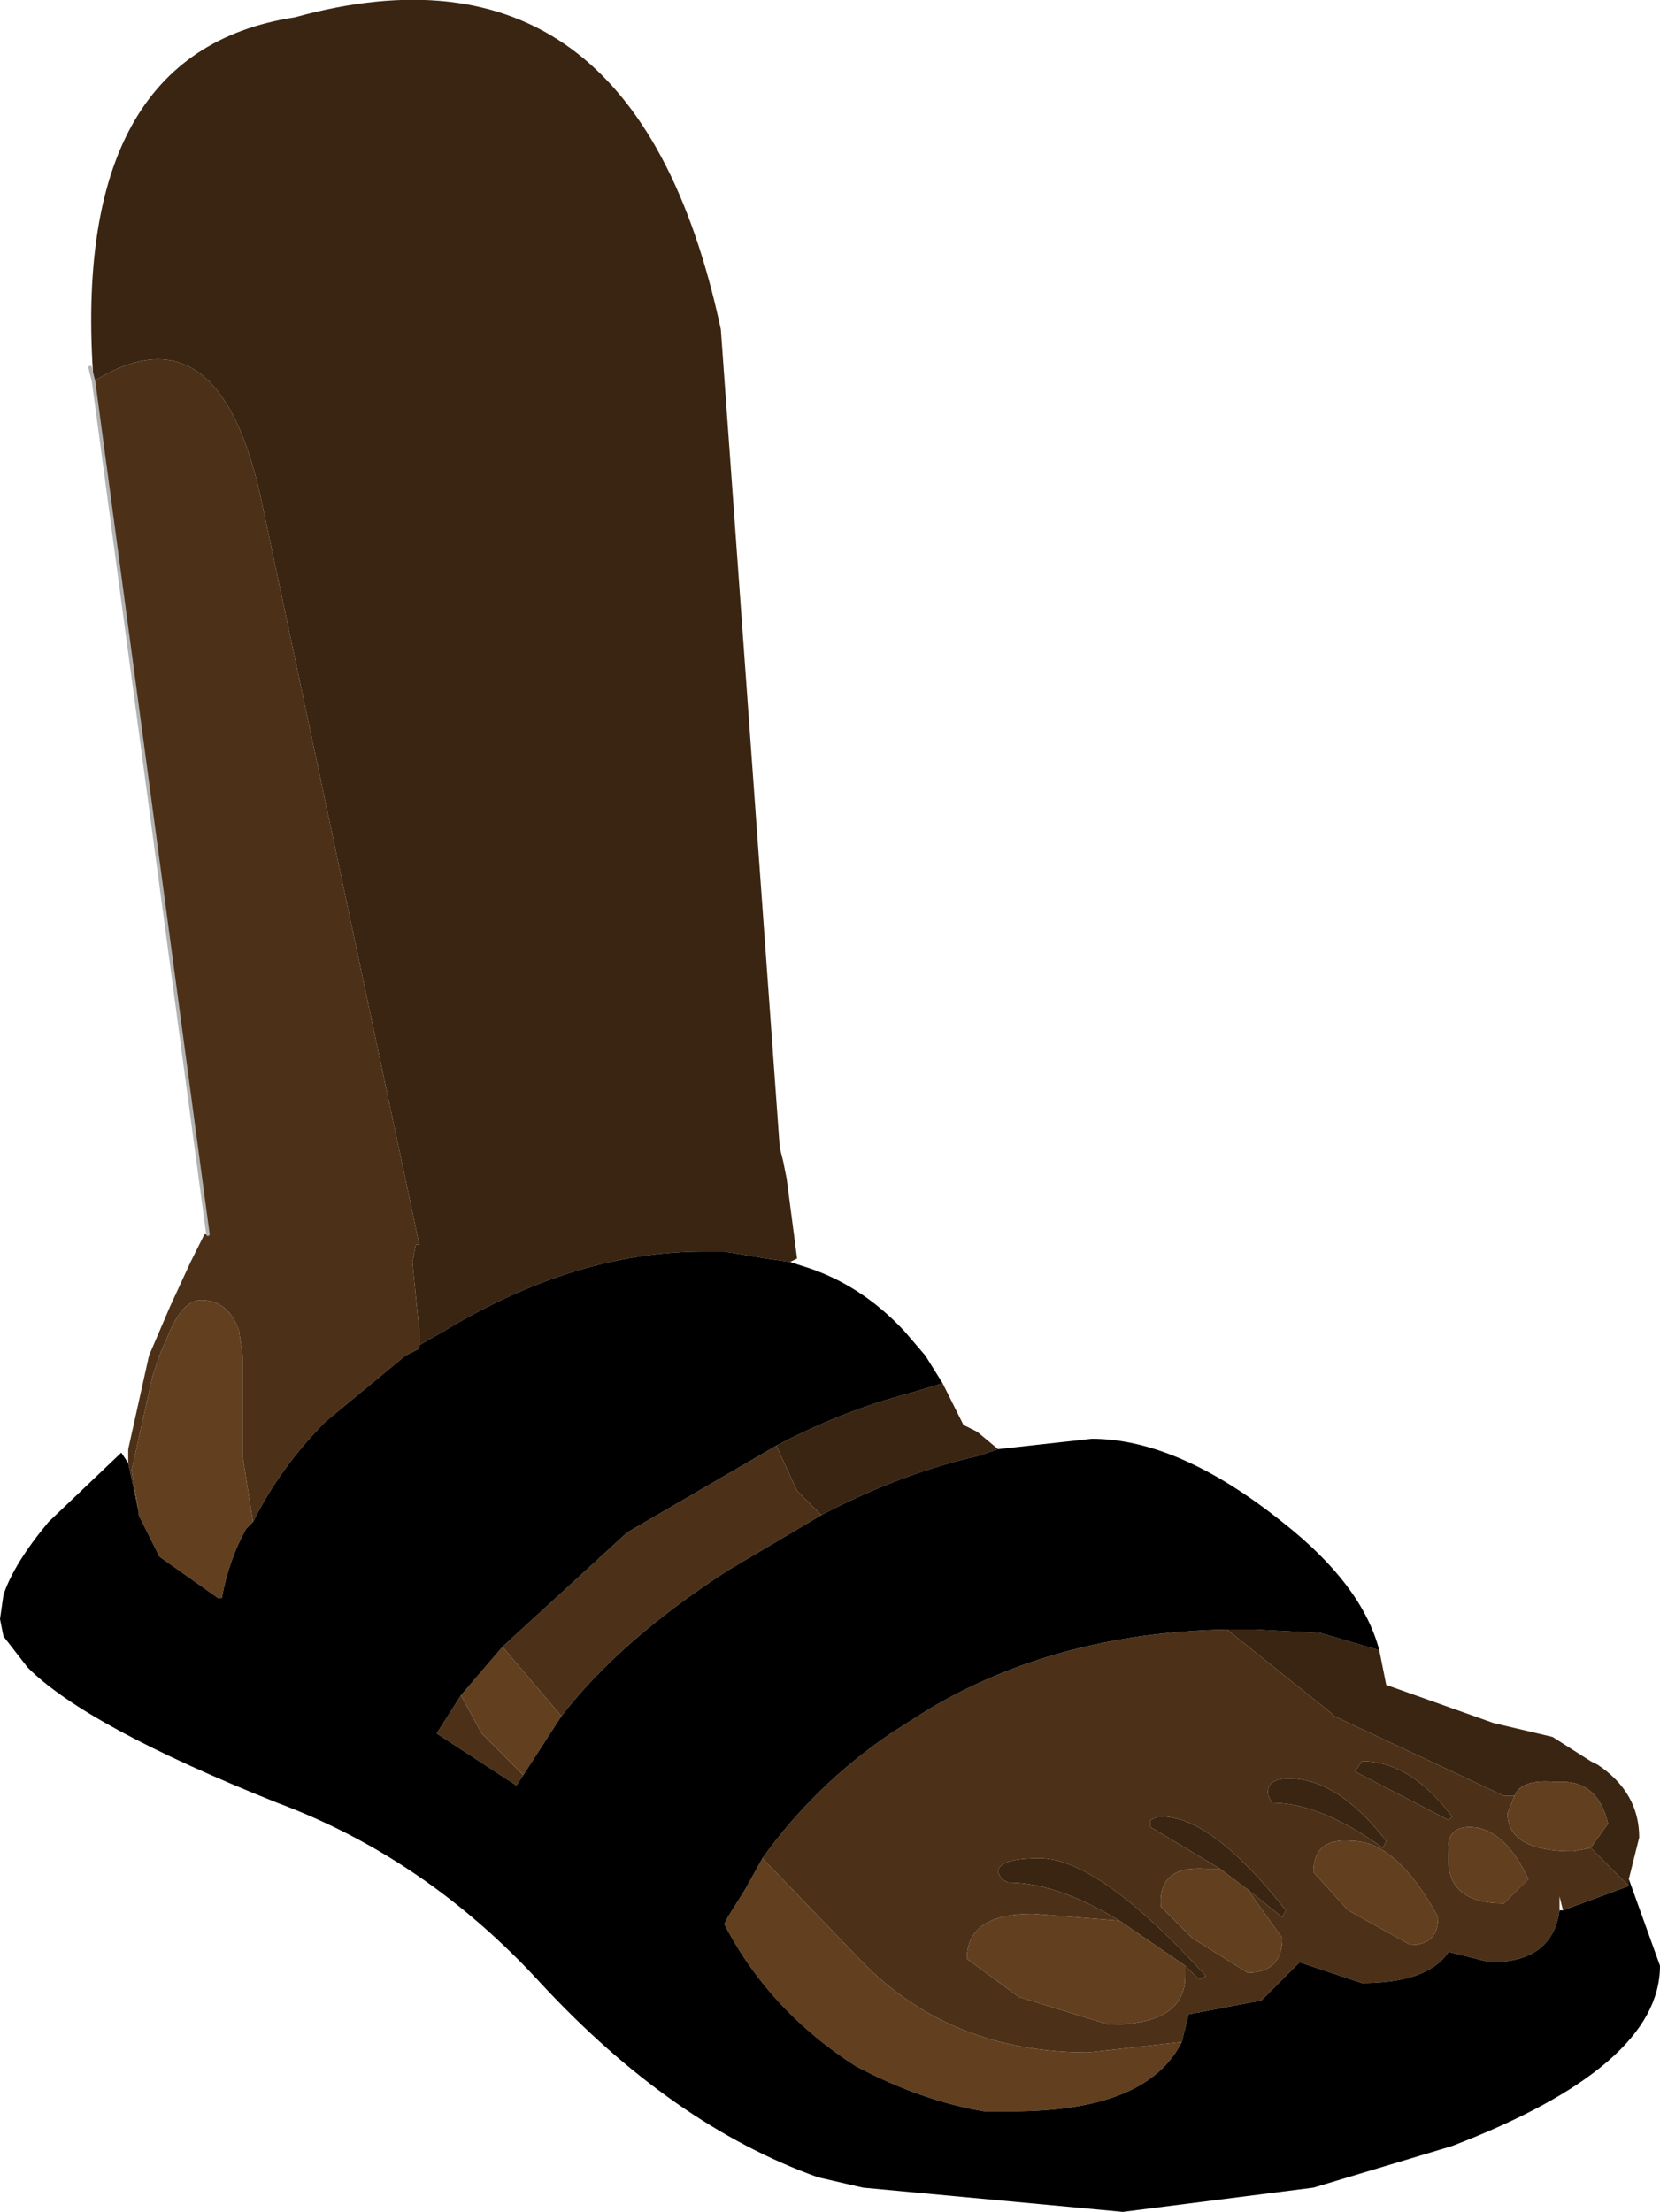
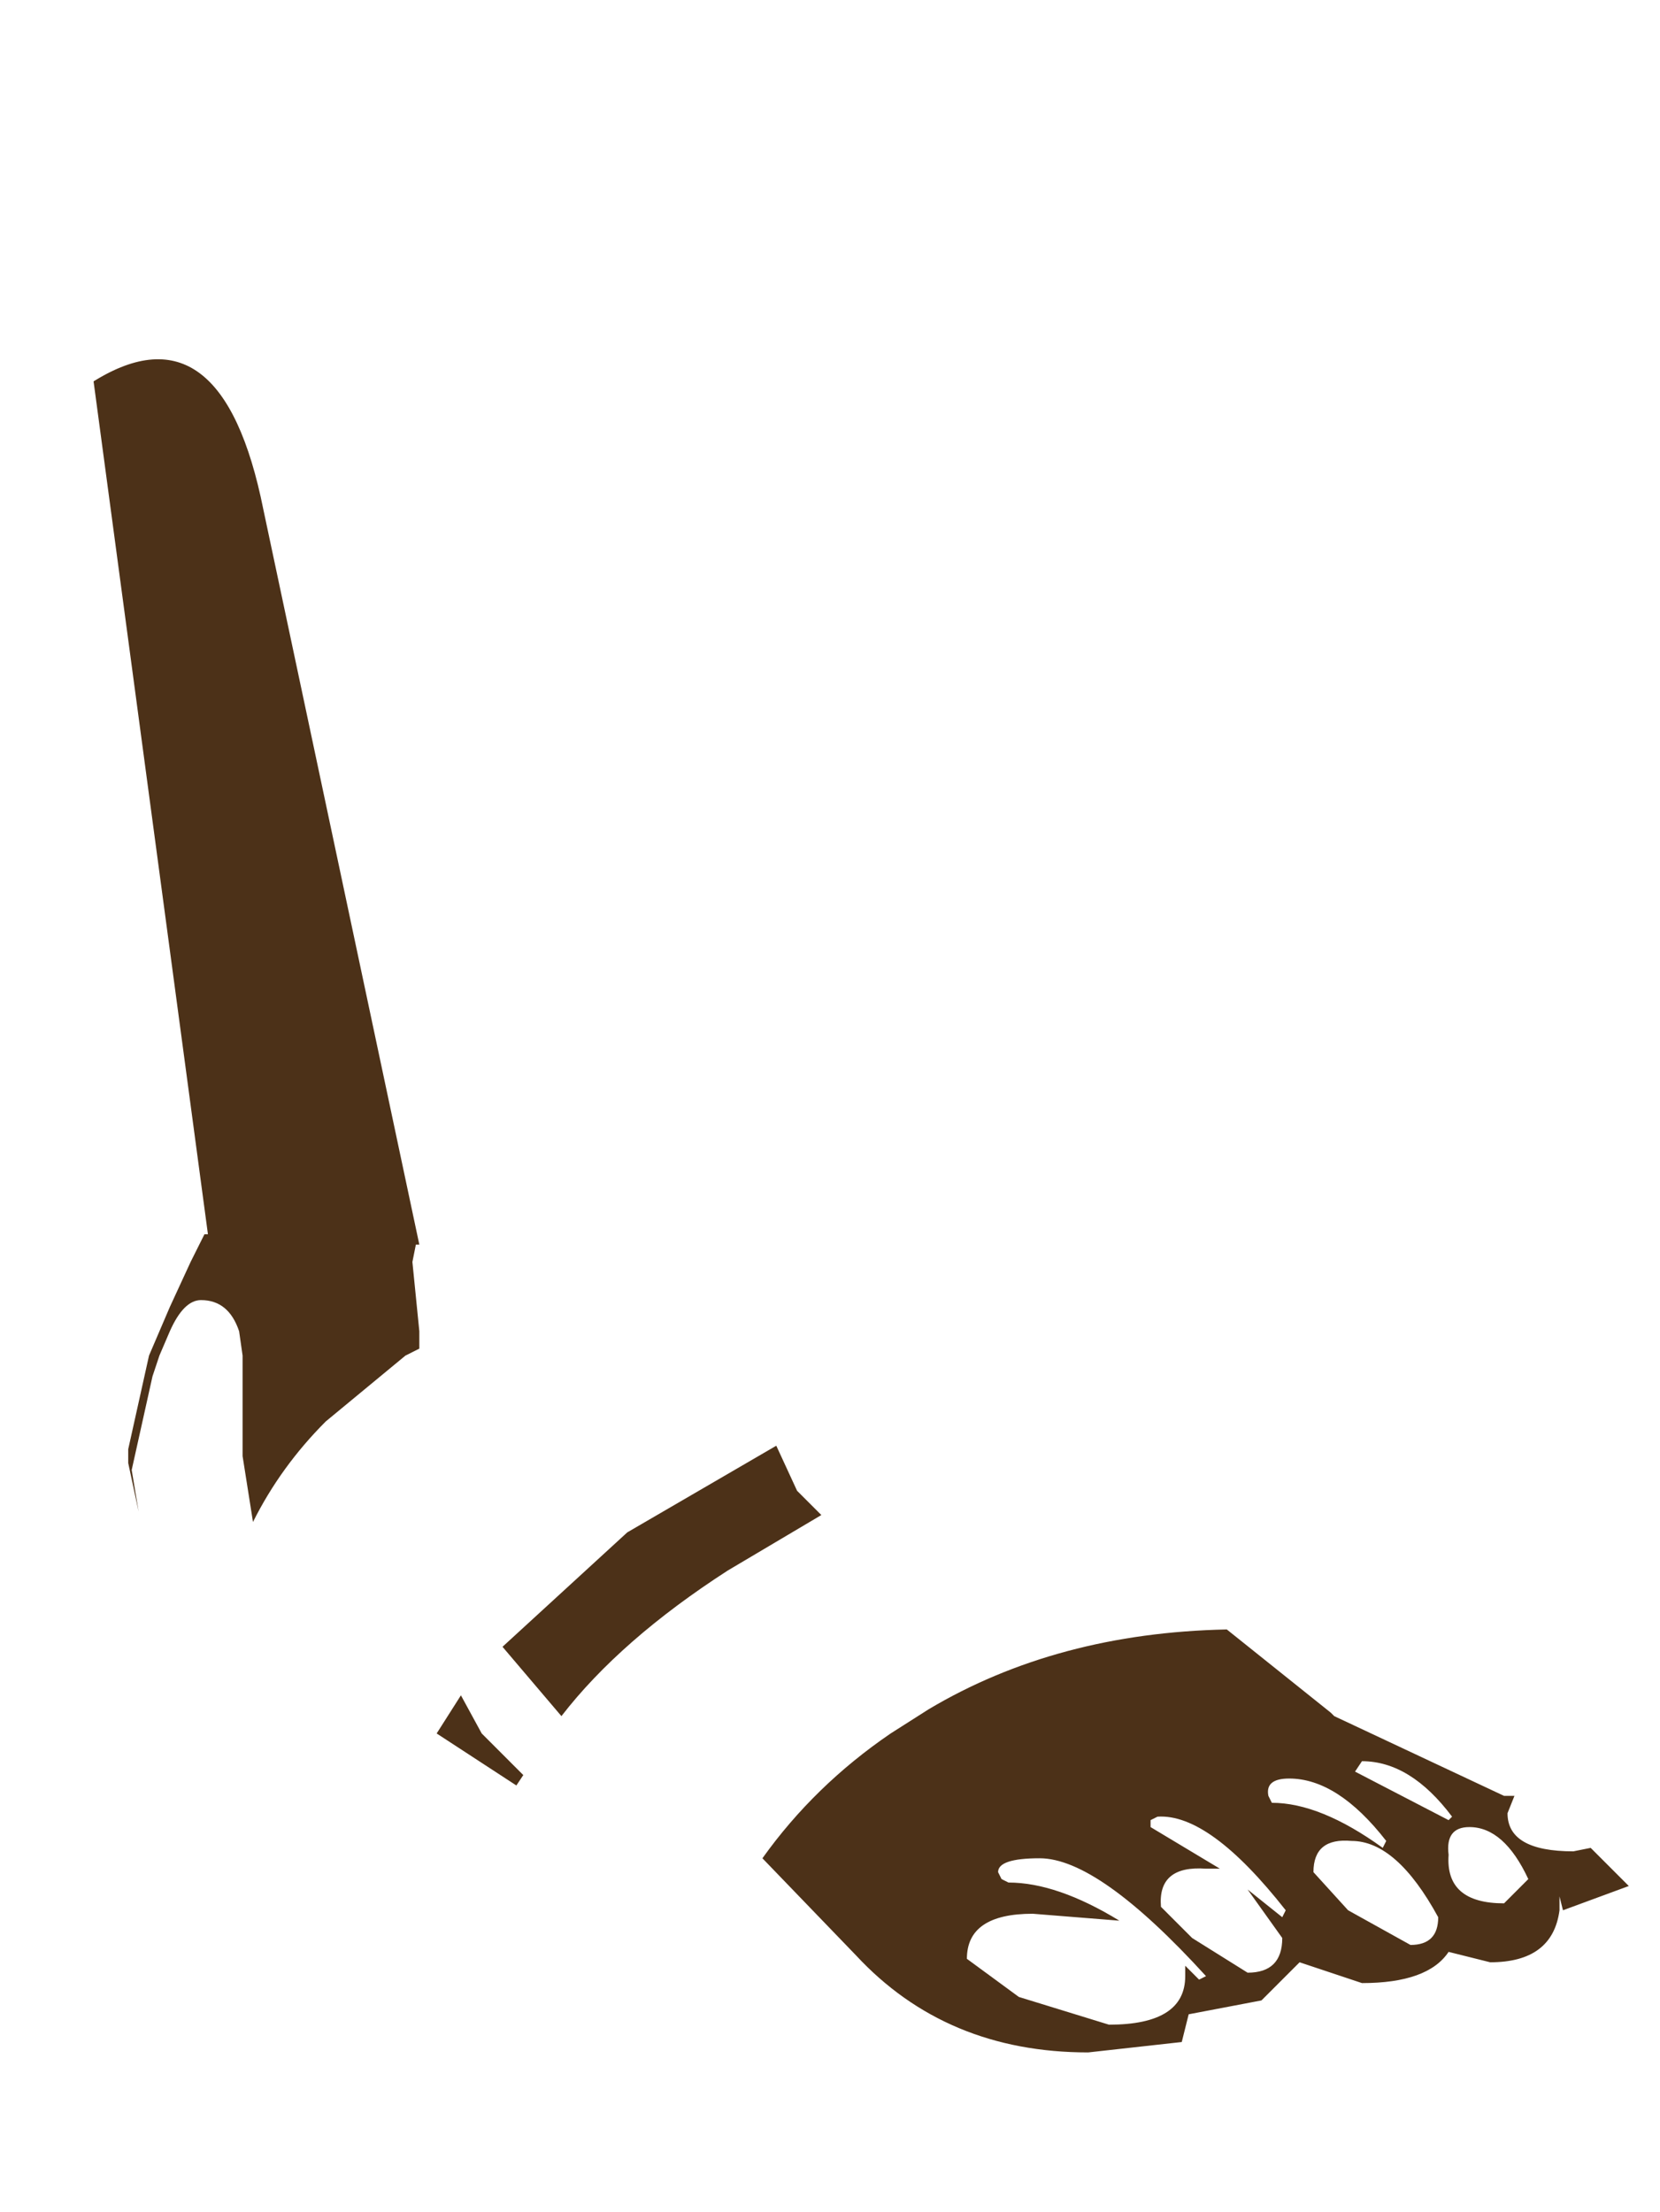
<svg xmlns="http://www.w3.org/2000/svg" height="31.9px" width="23.95px">
  <g transform="matrix(1.0, 0.0, 0.0, 1.0, 0.0, 17.15)">
-     <path d="M6.05 2.25 L6.05 2.05 5.95 1.05 6.0 0.8 6.05 0.8 3.8 -9.8 Q3.2 -12.8 1.35 -11.65 1.0 -16.4 4.25 -16.9 9.15 -18.25 10.4 -12.4 L11.25 -0.6 11.3 -0.4 11.35 -0.15 11.5 1.0 11.4 1.05 11.05 1.0 10.45 0.9 10.3 0.9 10.25 0.9 10.15 0.9 Q8.3 0.9 6.4 2.05 L6.05 2.25 M1.35 -11.65 L1.3 -11.85 1.35 -11.65 M19.9 6.65 L20.0 7.15 21.55 7.7 22.4 7.9 22.95 8.25 23.05 8.3 Q23.65 8.7 23.65 9.35 L23.5 9.95 23.5 10.05 22.95 9.5 23.2 9.15 Q23.05 8.5 22.45 8.55 21.95 8.5 21.85 8.75 L21.7 8.75 19.25 7.6 19.2 7.55 17.7 6.35 17.95 6.35 18.1 6.35 19.05 6.4 19.9 6.65 M20.9 9.1 L19.55 8.4 19.65 8.25 Q20.35 8.25 20.95 9.05 L20.9 9.1 M14.4 3.75 L14.1 3.85 Q13.0 4.1 11.85 4.7 L11.5 4.35 11.2 3.7 Q12.15 3.2 13.1 2.95 L13.6 2.8 13.9 3.4 14.1 3.5 14.4 3.75 M16.15 10.55 Q15.25 10.0 14.55 10.0 L14.45 9.95 14.4 9.85 Q14.4 9.65 15.0 9.65 15.85 9.65 17.4 11.35 L17.3 11.4 17.1 11.2 16.15 10.55 M18.3 8.75 Q18.25 8.5 18.6 8.5 19.3 8.5 20.0 9.4 L19.95 9.5 Q19.05 8.85 18.35 8.85 L18.3 8.75 M17.6 9.8 L16.6 9.2 16.6 9.1 16.7 9.05 Q17.45 9.0 18.55 10.4 L18.5 10.5 18.0 10.1 17.6 9.8" fill="#3a2512" fill-rule="evenodd" stroke="none" />
    <path d="M1.35 -11.65 Q3.2 -12.8 3.8 -9.8 L6.05 0.8 6.0 0.8 5.95 1.05 6.05 2.05 6.05 2.25 6.05 2.3 5.85 2.4 4.7 3.35 Q4.05 4.0 3.65 4.8 L3.5 3.85 3.5 2.5 3.5 2.4 3.45 2.05 Q3.3 1.6 2.9 1.6 2.65 1.6 2.45 2.05 L2.3 2.4 2.2 2.7 1.9 4.05 2.0 4.65 1.85 3.95 1.85 3.75 2.15 2.4 2.3 2.05 2.45 1.7 2.75 1.05 2.95 0.65 3.0 0.65 1.35 -11.65 M17.7 6.35 L19.2 7.55 19.25 7.6 21.7 8.75 21.85 8.75 21.75 9.0 Q21.75 9.55 22.7 9.55 L22.95 9.5 23.5 10.05 22.55 10.4 22.5 10.2 22.5 10.4 Q22.4 11.15 21.5 11.15 L20.9 11.0 Q20.6 11.45 19.65 11.45 L18.75 11.15 18.2 11.7 17.15 11.9 17.05 12.3 15.7 12.45 Q13.65 12.45 12.35 11.05 L11.0 9.65 Q11.75 8.6 12.85 7.85 L13.4 7.5 Q15.25 6.4 17.7 6.35 M20.9 9.1 L20.95 9.05 Q20.35 8.25 19.65 8.25 L19.55 8.4 20.9 9.1 M20.35 10.9 Q20.75 10.9 20.75 10.5 20.15 9.4 19.5 9.4 18.95 9.35 18.95 9.85 L19.45 10.4 20.35 10.9 M20.9 9.6 Q20.85 10.3 21.7 10.3 L22.05 9.95 Q21.7 9.2 21.2 9.2 20.85 9.2 20.9 9.6 M11.85 4.7 L10.5 5.5 Q8.95 6.5 8.1 7.6 L7.25 6.6 9.05 4.95 11.2 3.7 11.5 4.35 11.85 4.7 M7.55 8.45 L7.45 8.6 6.3 7.85 6.65 7.3 6.95 7.85 7.55 8.45 M17.1 11.2 L17.3 11.4 17.4 11.35 Q15.85 9.65 15.0 9.65 14.4 9.65 14.4 9.85 L14.45 9.95 14.55 10.0 Q15.25 10.0 16.15 10.55 L14.9 10.45 Q13.95 10.45 13.95 11.1 L14.7 11.65 16.0 12.05 Q17.1 12.05 17.1 11.35 L17.1 11.2 M18.0 10.1 L18.5 10.5 18.55 10.4 Q17.45 9.0 16.7 9.05 L16.6 9.1 16.6 9.2 17.6 9.8 17.4 9.8 Q16.7 9.75 16.75 10.35 L17.2 10.8 18.0 11.3 Q18.5 11.3 18.5 10.8 L18.0 10.1 M18.3 8.75 L18.35 8.85 Q19.05 8.85 19.95 9.5 L20.0 9.4 Q19.3 8.5 18.6 8.5 18.25 8.5 18.3 8.75" fill="#4c3118" fill-rule="evenodd" stroke="none" />
-     <path d="M2.0 4.65 L1.9 4.05 2.2 2.7 2.3 2.4 2.45 2.05 Q2.65 1.6 2.9 1.6 3.3 1.6 3.45 2.05 L3.5 2.4 3.5 2.5 3.5 3.85 3.65 4.8 3.55 4.9 Q3.3 5.35 3.2 5.9 L3.15 5.9 2.3 5.3 2.0 4.7 2.0 4.65 M21.85 8.75 Q21.95 8.5 22.45 8.55 23.05 8.5 23.2 9.15 L22.95 9.5 22.7 9.55 Q21.75 9.55 21.75 9.0 L21.85 8.75 M20.9 9.6 Q20.85 9.2 21.2 9.2 21.7 9.2 22.05 9.95 L21.7 10.3 Q20.85 10.3 20.9 9.6 M20.35 10.9 L19.45 10.4 18.95 9.85 Q18.95 9.35 19.5 9.4 20.15 9.4 20.75 10.5 20.75 10.9 20.35 10.9 M17.05 12.3 Q16.55 13.3 14.6 13.3 L14.2 13.3 Q13.3 13.15 12.35 12.65 11.1 11.85 10.45 10.6 L10.5 10.5 10.75 10.1 11.0 9.65 12.35 11.05 Q13.65 12.45 15.7 12.45 L17.05 12.3 M8.1 7.6 L7.55 8.45 6.95 7.85 6.65 7.3 7.25 6.6 8.1 7.6 M17.1 11.2 L17.1 11.35 Q17.1 12.05 16.0 12.05 L14.7 11.65 13.95 11.1 Q13.95 10.45 14.9 10.45 L16.15 10.55 17.1 11.2 M18.0 10.1 L18.5 10.8 Q18.5 11.3 18.0 11.3 L17.2 10.8 16.75 10.35 Q16.7 9.75 17.4 9.8 L17.6 9.8 18.0 10.1" fill="#623f1e" fill-rule="evenodd" stroke="none" />
-     <path d="M1.85 3.95 L2.0 4.65 2.0 4.7 2.3 5.3 3.15 5.9 3.2 5.9 Q3.3 5.35 3.55 4.9 L3.65 4.8 Q4.05 4.0 4.7 3.35 L5.85 2.4 6.05 2.3 6.05 2.25 6.4 2.05 Q8.3 0.9 10.15 0.9 L10.25 0.9 10.3 0.9 10.45 0.9 11.05 1.0 11.4 1.05 11.55 1.1 Q12.4 1.35 13.05 2.05 L13.35 2.4 13.6 2.8 13.1 2.95 Q12.15 3.2 11.2 3.7 L9.05 4.95 7.25 6.6 6.65 7.3 6.3 7.85 7.45 8.6 7.55 8.45 8.1 7.6 Q8.95 6.5 10.5 5.5 L11.85 4.7 Q13.0 4.1 14.1 3.85 L14.4 3.75 15.75 3.6 Q17.0 3.6 18.5 4.8 19.65 5.7 19.9 6.65 L19.05 6.4 18.1 6.35 17.95 6.35 17.7 6.35 Q15.25 6.4 13.4 7.5 L12.85 7.85 Q11.75 8.6 11.0 9.65 L10.75 10.1 10.5 10.5 10.45 10.6 Q11.1 11.85 12.35 12.65 13.3 13.15 14.2 13.3 L14.6 13.3 Q16.55 13.3 17.05 12.3 L17.15 11.9 18.2 11.7 18.75 11.15 19.65 11.45 Q20.6 11.45 20.9 11.0 L21.5 11.15 Q22.4 11.15 22.5 10.4 L22.55 10.4 23.5 10.05 23.5 9.95 23.95 11.2 Q23.95 12.65 20.95 13.8 L18.95 14.4 16.2 14.75 12.45 14.4 11.8 14.25 Q9.7 13.5 7.8 11.45 6.15 9.65 4.0 8.85 1.25 7.75 0.4 6.9 L0.05 6.45 0.0 6.2 0.05 5.85 Q0.2 5.4 0.7 4.8 L1.75 3.8 1.85 3.95" fill="#000000" fill-rule="evenodd" stroke="none" />
-     <path d="M1.35 -11.65 L3.0 0.65 M1.35 -11.65 L1.3 -11.85 1.35 -11.65 Z" fill="none" stroke="#b3b3b3" stroke-linecap="round" stroke-linejoin="round" stroke-width="0.05" />
  </g>
</svg>